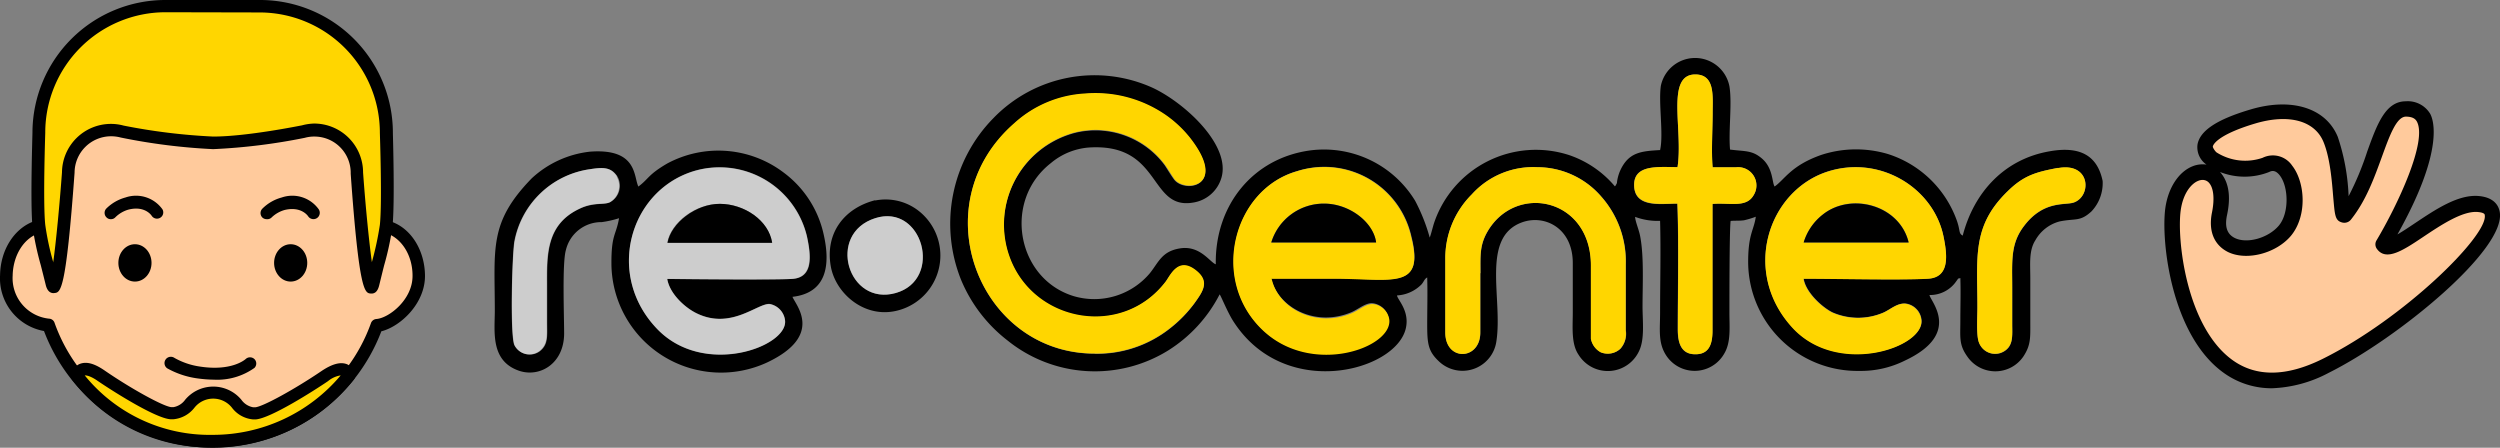
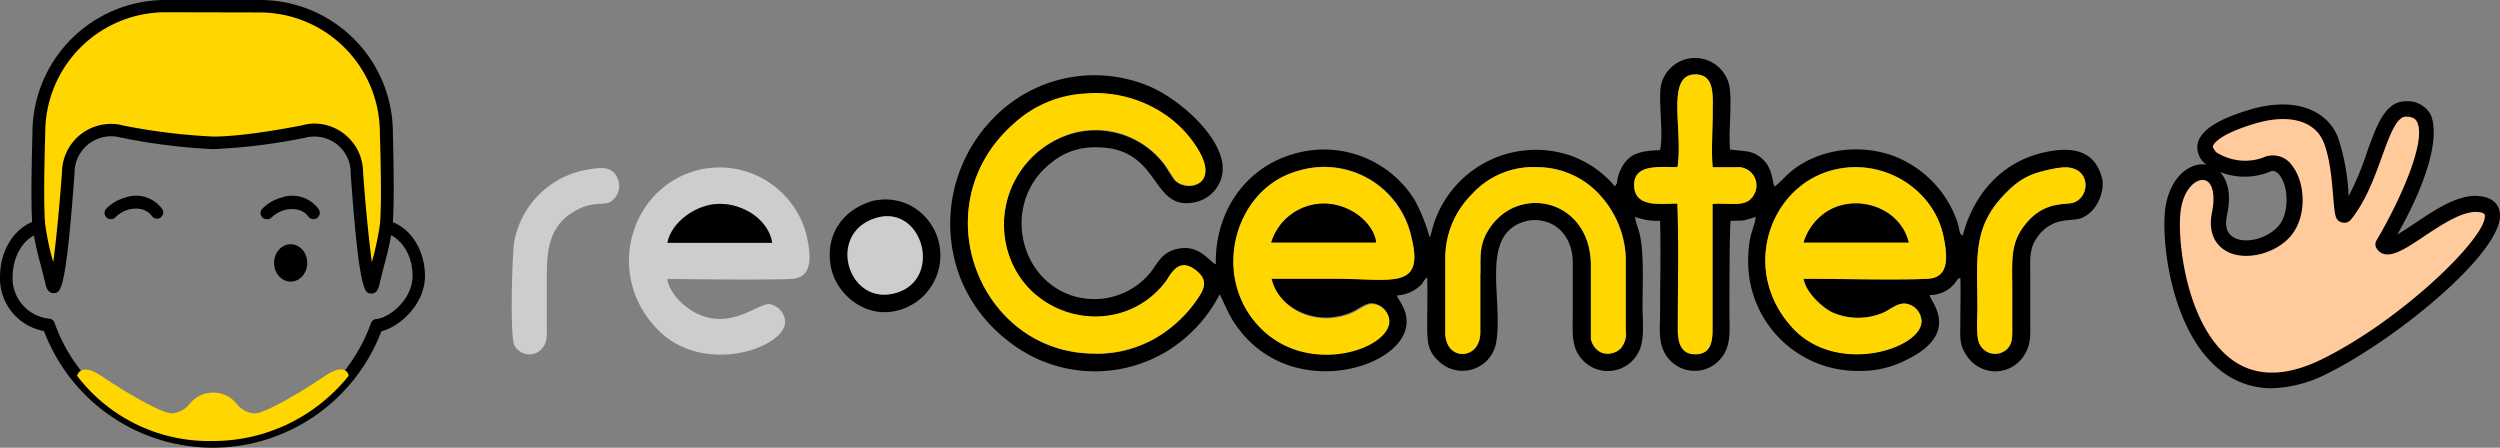
<svg xmlns="http://www.w3.org/2000/svg" id="Слой_1" data-name="Слой 1" viewBox="0 0 357.36 64">
  <rect x="0" y="0" width="357.36" height="64" fill="#808080" stroke="none" />
  <defs>
    <style>.cls-1{fill:#ffca9c;}.cls-2,.cls-4{fill:#ffd600;}.cls-3,.cls-4,.cls-5{fill-rule:evenodd;}.cls-5{fill:#fefefe;opacity:0.61;isolation:isolate;}</style>
  </defs>
  <g id="Слой_2" data-name="Слой 2">
    <g id="Слой_1-2" data-name="Слой 1-2">
      <path class="cls-1" d="M347.44,66c12.77-6.34,29.62-22.31,21.94-23.12-4.93-.5-12.22,7.81-13.68,5.74,0,0,11.48-19.28,3.25-19.32-3.86,0-4.16,9.38-8.69,15.08-.83,1-.27-6.36-2.09-10.77-1.44-3.55-5.68-4.9-11.16-3.26-14.08,4.23-2.66,9.14,1.91,7,3.55-1.71,5.68,5.85,2.74,9.36S331,50.48,332.3,44.28c1.63-8-5.67-7.75-6.64-.7S328.69,75.26,347.44,66Z" transform="translate(-14.99 -13.34)" />
      <path d="M339.74,68.84a11.68,11.68,0,0,1-6.92-2.23c-7.48-5.39-8.95-18.83-8.31-23.52.41-2.92,1.92-5.22,3.94-6a3.83,3.83,0,0,1,1.95-.22A3,3,0,0,1,329.11,34c.35-2,2.82-3.6,7.54-5,5.89-1.77,10.81-.24,12.51,3.9a30.24,30.24,0,0,1,1.55,8.48A41.32,41.32,0,0,0,353.37,35c1.39-3.85,2.59-7.18,5.51-7.18h0a3.73,3.73,0,0,1,3.48,1.77c.44.78,2.15,5.1-4.67,17.26.77-.44,1.7-1.07,2.42-1.55,3-2,6.3-4.25,9.3-3.93,2.22.23,2.77,1.5,2.9,2.25,1,5.32-14.54,18.07-24.42,23A18.61,18.61,0,0,1,339.74,68.84Zm-9.9-29.78a1.53,1.53,0,0,0-.6.12c-.95.36-2.17,1.68-2.53,4.22-.57,4.16.79,16.64,7.4,21.41,3.39,2.44,7.7,2.39,12.83-.14h0c11.63-5.75,23.75-17.68,23.23-20.59,0-.23-.36-.37-.94-.43-2.2-.23-5.33,1.87-7.85,3.55-2.85,1.91-5.32,3.55-6.63,1.71a1.09,1.09,0,0,1-.05-1.21c3.05-5.12,7.3-14.19,5.76-17-.17-.29-.5-.68-1.55-.69h0c-1.37,0-2.36,2.77-3.43,5.71s-2.26,6.27-4.39,8.95a1.21,1.21,0,0,1-1.35.46c-1-.28-1-1.12-1.23-3.62-.18-2.22-.44-5.58-1.39-7.88-1.26-3.06-5-4.07-9.82-2.62-5.56,1.67-6,3.13-6,3.29s.31.65.54.83a7.65,7.65,0,0,0,6.57.77,3.33,3.33,0,0,1,4.24,1.13c1.85,2.38,2.17,7.15-.17,10-2.12,2.53-6.32,3.63-9,2.34-2-1-2.84-3-2.3-5.66.42-2.08.21-3.72-.57-4.38A1.21,1.21,0,0,0,329.84,39.06Zm2.48-1.14c.81.89,1.78,2.66,1,6.21-.33,1.62,0,2.66,1.1,3.22,1.78.89,4.85,0,6.33-1.78s1.39-5.52.12-7.16c-.61-.78-1.12-.69-1.53-.48a9.56,9.56,0,0,1-7,0Z" transform="translate(-14.99 -13.34)" />
-       <path class="cls-1" d="M70.22,45.61l-4-18.86H24.67L20.53,45.61v.15c-2.66.72-4.6,3.59-4.65,7a6.72,6.72,0,0,0,6,7.09,24.88,24.88,0,0,0,23.49,16.6h0A24.89,24.89,0,0,0,68.86,59.83a7.57,7.57,0,0,0,6-7.11c0-3.43-2-6.29-4.64-7" transform="translate(-14.99 -13.34)" />
      <path d="M45.39,77.34A25.81,25.81,0,0,1,21.28,60.66a7.66,7.66,0,0,1-6.28-8c.06-3.58,2-6.6,4.72-7.64L23.8,26.55a.87.87,0,0,1,.87-.71H66.18a.89.89,0,0,1,.88.71L71,45.05c2.78,1,4.69,4.08,4.74,7.65.05,4-3.49,7.31-6.24,8A25.82,25.82,0,0,1,45.39,77.34ZM21.46,45.61h0a.89.89,0,0,1-.66,1c-2.3.61-3.94,3.12-4,6.13A5.82,5.82,0,0,0,22,58.89a.87.87,0,0,1,.79.6,24,24,0,0,0,45.24,0,.89.89,0,0,1,.76-.55c1.84-.15,5.21-2.81,5.17-6.21,0-3-1.68-5.53-4-6.13a.88.88,0,0,1-.67-.92l-3.85-18H25.39Z" transform="translate(-14.99 -13.34)" />
      <path class="cls-2" d="M26,67.12s.35-2.15,3.53,0,8.27,5.15,9.85,5.29h.39a3.63,3.63,0,0,0,2.35-1.36,4.3,4.3,0,0,1,6.69,0,3.61,3.61,0,0,0,2.36,1.37h.36c1.58-.13,6.68-3.14,9.86-5.3s3.44-.07,3.44-.07h0A24.8,24.8,0,0,1,45.4,76.38h0A23.72,23.72,0,0,1,26,67.05Z" transform="translate(-14.99 -13.34)" />
-       <path d="M45.39,77.29a24.68,24.68,0,0,1-20.07-9.64.88.88,0,0,1-.18-.72,2.16,2.16,0,0,1,1.2-1.55c1-.41,2.15-.1,3.72,1,3.8,2.6,8.29,5.06,9.42,5.16h.3a2.62,2.62,0,0,0,1.68-1.06,5.23,5.23,0,0,1,7.36-.67,5.3,5.3,0,0,1,.67.67,2.63,2.63,0,0,0,1.7,1.08h.29c1.09-.09,5.58-2.55,9.42-5.15,1.56-1.06,2.77-1.38,3.71-1a2.05,2.05,0,0,1,1.14,1.52.91.91,0,0,1-.19.68A25.61,25.61,0,0,1,45.39,77.29ZM27.1,67A23,23,0,0,0,45.39,75.5,23.86,23.86,0,0,0,63.69,67a3.7,3.7,0,0,0-1.81.82c-2,1.36-8.15,5.28-10.3,5.47h-.44a4.23,4.23,0,0,1-3-1.68,3.42,3.42,0,0,0-5.35,0,4.31,4.31,0,0,1-3,1.66h-.45C37.13,73.1,31,69.18,29,67.82,27.83,67,27.28,67,27.1,67Z" transform="translate(-14.99 -13.34)" />
      <path d="M30.84,44.67a.81.81,0,0,1-.61-.24.9.9,0,0,1-.06-1.26h0a6.18,6.18,0,0,1,2.75-1.6,4.64,4.64,0,0,1,5.29,1.69.89.89,0,0,1-.34,1.22.9.9,0,0,1-1.18-.27c-.1-.16-1.05-1.48-3.33-.91a4.36,4.36,0,0,0-1.87,1.09A.84.84,0,0,1,30.84,44.67Z" transform="translate(-14.99 -13.34)" />
-       <path d="M45.54,67.61a18.14,18.14,0,0,1-2.33-.18A12.22,12.22,0,0,1,38.91,66a.89.89,0,0,1,1-1.51,10.33,10.33,0,0,0,3.61,1.24c4.59.72,6.5-1,6.58-1.06a.91.91,0,0,1,1.26,0,.89.89,0,0,1,0,1.26A9.17,9.17,0,0,1,45.54,67.61Z" transform="translate(-14.99 -13.34)" />
      <path d="M53.1,44.67a.89.89,0,0,1-.61-.24.9.9,0,0,1,0-1.26,6.15,6.15,0,0,1,2.77-1.6,4.64,4.64,0,0,1,5.29,1.69.89.89,0,0,1-1.51,1c-.11-.16-1.06-1.44-3.34-.91a4.37,4.37,0,0,0-1.9,1.09A.87.87,0,0,1,53.1,44.67Z" transform="translate(-14.99 -13.34)" />
      <path class="cls-2" d="M20.53,45.61A76.68,76.68,0,0,0,22.4,53.9c.91,3.73,2.33-15.83,2.33-15.83A6.11,6.11,0,0,1,30.84,32a6.3,6.3,0,0,1,1.56.2,86.22,86.22,0,0,0,13,1.6,83.37,83.37,0,0,0,12.91-1.6,6.37,6.37,0,0,1,1.57-.2,6.1,6.1,0,0,1,6.1,6.1s1.43,19.55,2.34,15.83,1.61-6.21,1.86-8.29c.36-3.31.06-13.28.06-13.28a18.08,18.08,0,0,0-18-18.1H38.57a18.07,18.07,0,0,0-18,18.07S20.18,42.27,20.53,45.61Z" transform="translate(-14.99 -13.34)" />
      <path d="M22.63,55.24c-.39,0-.87-.22-1.1-1.16s-.5-2-.72-2.87a41.8,41.8,0,0,1-1.18-5.55c-.32-3.32,0-13,0-13.39a19,19,0,0,1,19-18.93H52.21a19,19,0,0,1,18.94,19c0,.38.3,10-.06,13.37a40.44,40.44,0,0,1-1.19,5.56c-.22.87-.45,1.81-.71,2.87s-.78,1.19-1.2,1.16c-.85-.07-1.66-.14-2.87-17.13A5.18,5.18,0,0,0,60,32.86a5,5,0,0,0-1.44.18,85.22,85.22,0,0,1-13.1,1.62A86,86,0,0,1,32.25,33a5.41,5.41,0,0,0-1.39-.18,5.22,5.22,0,0,0-5.21,5.2c-1.24,17.06-2,17.13-2.9,17.21Zm.72-1.43ZM38.62,15.09A17.2,17.2,0,0,0,21.46,32.3c0,.13-.34,10,0,13.18h0a38.45,38.45,0,0,0,1.13,5.3v.11c.43-3.11.91-8.2,1.26-12.91a7,7,0,0,1,7-6.93,6.85,6.85,0,0,1,1.8.24,86,86,0,0,0,12.81,1.57c4.89,0,12.62-1.6,12.69-1.6A7.42,7.42,0,0,1,59.89,31a7,7,0,0,1,7,7c.34,4.7.83,9.72,1.26,12.84V50.8a44.19,44.19,0,0,0,1.14-5.32c.34-3.2,0-13,0-13.15A17.21,17.21,0,0,0,52.17,15.12Z" transform="translate(-14.99 -13.34)" />
-       <ellipse cx="19.29" cy="37.58" rx="2.37" ry="2.67" />
      <ellipse cx="41.55" cy="37.58" rx="2.37" ry="2.67" />
      <path class="cls-3" d="M272.82,53.15c.31,2,2.69,4.13,4.14,4.84a9.2,9.2,0,0,0,7.31,0c1-.46,2-1.42,3.21-1.26a2.63,2.63,0,0,1,2.19,2.34c.41,3.91-11.76,8-18.26,1.27-7.63-8-3.72-19.86,5-22.54,7.4-2.26,14.95,2.41,16.38,9.3.55,2.66.95,5.89-2.22,6.07-3.87.23-13.1,0-17.76,0Zm-76.12,0c1,4.16,6.32,7,11.48,4.81,1-.43,2-1.35,3-1.28a2.62,2.62,0,0,1,2.31,2.19c.56,4.07-11.12,8.26-18.12,1.47-7.39-7.16-4-20,5.09-22.56a12.75,12.75,0,0,1,16,8.29c.11.35.21.71.29,1.07,1.93,7.75-2.81,6-11,6h-9Zm29.9-.76v8.48c0,4-5,4.18-5,0V50.39a12.85,12.85,0,0,1,3.77-9.26,11.81,11.81,0,0,1,9.41-3.89,12.09,12.09,0,0,1,9.11,4.19,14,14,0,0,1,3.51,9.73v9.4a3.21,3.21,0,0,1-.76,2.62,2.65,2.65,0,0,1-2.81.52,2.78,2.78,0,0,1-1.41-1.94V51.32c0-9.67-10.73-11.87-14.79-4.87-1.15,2-1,3.45-1,5.94Zm82.56-15c4.71-.88,4.86,4,2.25,4.92-1.25.42-4.3-.34-7.1,3.36-1.95,2.56-1.68,5-1.68,8.76v5.21c0,1.76.2,3.18-1.27,4a2.45,2.45,0,0,1-3.33-1,1.5,1.5,0,0,1-.16-.34c-.4-1-.22-3.68-.22-5,0-7.2-.83-11.62,4.33-16.63,2.35-2.29,4.14-2.75,7.18-3.33Zm-54.38-.13c.83-5.32-1.72-13.23,2.51-13.27,2.86,0,2.5,3,2.5,5.47s-.18,5.54,0,7.8h3.32a2.61,2.61,0,0,1,2.53,4c-1.06,1.84-3.41,1-5.87,1.24V60.6c0,2-.53,3.49-2.65,3.38-1.87-.09-2.31-1.69-2.31-3.53,0-5.5.15-12.66-.06-18-2.26,0-6.06.69-6.18-2.53s3.59-2.63,6.19-2.68ZM171.48,63.9C154.89,63.9,146.64,42.58,160,31a16.36,16.36,0,0,1,10.06-4.22,17.71,17.71,0,0,1,11.35,2.94,16.4,16.4,0,0,1,3.75,3.5c5.27,6.8-.75,7.77-2.3,5.84-.46-.58-1-1.52-1.41-2.13a12.33,12.33,0,0,0-12.72-4.61,13.63,13.63,0,0,0-9.83,16.58c.1.38.22.76.35,1.14,3.3,9.42,16.06,11.82,22.33,3.63.66-.86,1.75-3.58,4.24-1.7,2.19,1.64,1.08,3.09-.1,4.75a18.42,18.42,0,0,1-3.51,3.6,16.78,16.78,0,0,1-10.76,3.6ZM252.3,34.79c-2.62.16-4.49.25-5.71,2.93a5.93,5.93,0,0,0-.46,1.66c0,.08,0,.16-.08.25-.17.37,0,.06-.22.35a14.75,14.75,0,0,0-6.57-4.48A15.36,15.36,0,0,0,220,45.16c-.18.53-.46,1.71-.64,2.14a26.1,26.1,0,0,0-2.08-5.25,15.25,15.25,0,0,0-14.92-7.22c-8.23,1.07-13.72,7.82-13.58,16.29-.83-.27-2.25-2.76-5.15-2.27-2.54.42-3,1.93-4.23,3.49a10.38,10.38,0,0,1-11,3.31c-8.08-2.52-10.09-13.62-3.19-19a9.59,9.59,0,0,1,5.37-2.22c10.54-.72,8.56,9,15,7.86a5,5,0,0,0,4-3.52c1.4-4.69-5.31-10.79-9.87-12.9A20.11,20.11,0,0,0,157,30.22a21.53,21.53,0,0,0-4.63,23.12A21.23,21.23,0,0,0,159,62a19.88,19.88,0,0,0,23,1.42,20.52,20.52,0,0,0,7.33-8c.19.19,1.17,2.69,2.06,4,7.32,11.18,23.07,7,24.54.91.62-2.55-1.22-4.19-1.24-4.76A5.32,5.32,0,0,0,218.18,54c.35-.39.4-.77.82-1,.07,2.22,0,4.54,0,6.76,0,2.74.15,3.81,1.69,5.25a4.89,4.89,0,0,0,8.2-2.89c.94-6.1-2.27-14.85,3.67-17,3.26-1.17,7.27.85,7.25,5.85v6.95c0,2.21-.25,4.54.82,6.12a4.92,4.92,0,0,0,8.64-.49c.85-1.72.51-4.31.51-6.4,0-3,.22-7.1-.33-10-.18-1-.7-2.1-.73-2.81a9.23,9.23,0,0,0,3.57.57c.12,4.31,0,8.79,0,13.13,0,2.31-.29,4.13.73,5.88a4.86,4.86,0,0,0,8.42,0c1-1.65.76-3.71.76-5.93s0-11.67.17-13.07c.65-.06,1.23,0,1.91-.09a12.63,12.63,0,0,0,1.69-.51c-.26,1.95-1.12,2.47-1.09,6.64a15.62,15.62,0,0,0,15.83,15.4h.17a14.06,14.06,0,0,0,6.39-1.47c8.25-3.86,3.61-8.54,3.53-9.38a4.53,4.53,0,0,0,3.85-2c.47-.61,0-.21.56-.43.07,2,0,4.06,0,6.06,0,2.45-.22,3.46,1,5.17a4.85,4.85,0,0,0,8,0c1.1-1.66,1-2.72,1-5V53.16c0-2.11-.22-4,.72-5.47A5.61,5.61,0,0,1,309.37,45c2.32-.48,2.93.07,4.57-1.43a5.87,5.87,0,0,0,1.61-4.36c-.76-3.68-3.28-5-7.54-4.25-6.49,1.1-10.85,5.85-12.46,12.06-.61-.33-.32-.63-.82-2.09a15.43,15.43,0,0,0-9.83-9.56,16,16,0,0,0-9.56.11C271,37,270.1,39,268.66,40c-.39-.59-.2-2.61-1.81-4-1.41-1.21-2.41-1-4.56-1.28-.24-2.67.31-6.53-.08-9a5,5,0,0,0-9.81-.12c-.36,2.47.4,6.9-.1,9.14Z" transform="translate(-14.99 -13.34)" />
-       <path class="cls-3" d="M110.37,53.21c.35,2.09,2.49,4.06,4.16,4.88,5,2.48,8.85-1.55,10.54-1.3a2.7,2.7,0,0,1,2.14,2.35c.41,3.74-11.54,8.13-18.22,1.27-7.46-7.66-4.1-19.65,5-22.57a12.84,12.84,0,0,1,16.11,8.37c.1.32.19.64.27,1,.53,2.53,1,5.86-2.17,6-2.58.15-14.6,0-17.8,0Zm-11-15.69c1.92-.29,3-.26,3.85,1a2.67,2.67,0,0,1-.91,3.66l-.09.06c-.88.43-2.31,0-4.33.92-4.89,2.27-4.68,6.74-4.68,11V59.4c0,2,.19,3.23-1.1,4.19A2.42,2.42,0,0,1,88.75,63a1.4,1.4,0,0,1-.16-.26c-.71-1.16-.39-13.43,0-15A12.8,12.8,0,0,1,99.37,37.52Zm6.88,2.5c-.71-1.37-.07-5.52-6.93-5A14.58,14.58,0,0,0,91,38.83c-6.16,6.33-5.28,10-5.28,18.94,0,2.94-.67,7.15,3.47,8.57,2.94,1,6.43-1,6.44-5.33,0-2.53-.29-10.08.25-11.92a5.2,5.2,0,0,1,5.12-4,14.12,14.12,0,0,0,2.48-.56c-.43,2.51-1.12,2.26-1.09,6.61a15.67,15.67,0,0,0,22.28,14c8.18-3.88,4-8.26,3.6-9.37,4.79-.55,5.51-4.37,4.44-9A15,15,0,0,0,127,38a15.44,15.44,0,0,0-16.65-1.28C107.6,38.33,107.73,38.9,106.25,40Z" transform="translate(-14.99 -13.34)" />
      <path class="cls-4" d="M171.48,63.87a16.79,16.79,0,0,0,10.76-3.63,18.42,18.42,0,0,0,3.51-3.6c1.18-1.66,2.29-3.11.1-4.75-2.49-1.88-3.58.84-4.24,1.7-6.27,8.19-19,5.79-22.33-3.63a13.62,13.62,0,0,1,8.34-17.38,10.72,10.72,0,0,1,1.14-.34,12.33,12.33,0,0,1,12.72,4.61c.45.61,1,1.55,1.41,2.13,1.55,1.93,7.57,1,2.3-5.84a16.4,16.4,0,0,0-3.75-3.5,17.71,17.71,0,0,0-11.35-2.94A16.36,16.36,0,0,0,160,30.92C146.64,42.55,154.89,63.89,171.48,63.87Z" transform="translate(-14.99 -13.34)" />
      <path class="cls-4" d="M272.82,48a7.87,7.87,0,0,1,2.74-4c4-3.24,11-1.4,12.26,4Zm0,5.19c4.66,0,13.89.22,17.76,0,3.17-.18,2.77-3.41,2.22-6.07-1.43-6.89-9-11.56-16.38-9.3-8.73,2.67-12.64,14.56-5.05,22.56,6.5,6.78,18.67,2.64,18.26-1.27a2.63,2.63,0,0,0-2.19-2.34c-1.22-.16-2.2.8-3.21,1.26a9.2,9.2,0,0,1-7.31,0c-1.45-.71-3.83-2.84-4.14-4.84Z" transform="translate(-14.99 -13.34)" />
      <path class="cls-4" d="M196.7,48a7.85,7.85,0,0,1,7.6-5.56c3.61,0,7,2.68,7.39,5.55Zm0,5.19h9c8.22,0,13,1.7,11-6a12.75,12.75,0,0,0-15.23-9.66,10.52,10.52,0,0,0-1.1.3c-9.1,2.6-12.44,15.4-5,22.6,7,6.83,18.73,2.64,18.21-1.43a2.62,2.62,0,0,0-2.31-2.19c-1-.07-2,.85-3,1.28-5.16,2.2-10.53-.65-11.48-4.81Z" transform="translate(-14.99 -13.34)" />
      <path class="cls-5" d="M110.37,48.05c.47-2.8,3.92-5.57,7.49-5.57s7,2.37,7.47,5.57Zm0,5.16c3.2.06,15.22.16,17.8,0,3.13-.18,2.7-3.51,2.17-6a12.84,12.84,0,0,0-15.42-9.6c-.31.08-.63.16-.93.26-9.1,2.92-12.46,14.91-5,22.57,6.68,6.86,18.63,2.47,18.22-1.27a2.7,2.7,0,0,0-2.14-2.35c-1.69-.25-5.52,3.78-10.54,1.3-1.67-.82-3.81-2.79-4.16-4.88Z" transform="translate(-14.99 -13.34)" />
      <path class="cls-4" d="M226.6,52.39c0-2.49-.12-4,1-5.94,4.06-7,14.82-4.8,14.79,4.87V61.76a2.78,2.78,0,0,0,1.41,1.94,2.65,2.65,0,0,0,2.81-.52,3.21,3.21,0,0,0,.76-2.62v-9.4a14,14,0,0,0-3.51-9.73,12.09,12.09,0,0,0-9.11-4.19,11.83,11.83,0,0,0-9.38,3.89,12.87,12.87,0,0,0-3.79,9.26V60.87c0,4.18,5,4,5,0V52.39Z" transform="translate(-14.99 -13.34)" />
      <path class="cls-4" d="M254.78,37.23c-2.6,0-6.3-.47-6.19,2.68s3.92,2.52,6.18,2.53c.21,5.31.06,12.47.06,18,0,1.84.44,3.44,2.31,3.53,2.12.11,2.65-1.36,2.65-3.38V42.49c2.46-.2,4.81.6,5.87-1.24a2.62,2.62,0,0,0-2.53-4h-3.32c-.22-2.26,0-5.44,0-7.8s.36-5.49-2.5-5.47C253.06,24,255.61,31.91,254.78,37.23Z" transform="translate(-14.99 -13.34)" />
      <path class="cls-4" d="M309.16,37.34c-3,.58-4.83,1-7.18,3.33-5.16,5-4.32,9.43-4.33,16.63,0,1.35-.18,4,.22,5A2.45,2.45,0,0,0,301,63.76l.35-.16c1.47-.83,1.27-2.25,1.27-4V54.4c0-3.81-.27-6.2,1.68-8.76,2.8-3.7,5.85-2.94,7.1-3.36,2.61-.87,2.46-5.8-2.25-4.92Z" transform="translate(-14.99 -13.34)" />
      <path class="cls-5" d="M99.37,37.52a12.8,12.8,0,0,0-10.84,10.2c-.35,1.61-.67,13.88,0,15a2.41,2.41,0,0,0,3.25,1l.27-.16c1.29-1,1.1-2.2,1.1-4.19v-5.2c0-4.24-.21-8.71,4.68-11,2-1,3.45-.49,4.33-.92a2.68,2.68,0,0,0,1-3.63l0-.09c-.86-1.29-1.93-1.32-3.85-1Z" transform="translate(-14.99 -13.34)" />
      <path class="cls-3" d="M140.09,44.53c6.77-2.15,9.81,8.74,2.95,10.69S133.07,46.76,140.09,44.53Zm0-2.57c-4.41,1.13-7.19,4.7-6.34,9.47.67,3.77,4.66,7.35,9.23,6.37a8.11,8.11,0,0,0,3.41-14.25A7.66,7.66,0,0,0,140.09,42Z" transform="translate(-14.99 -13.34)" />
      <path class="cls-5" d="M140.09,44.53c-7,2.23-3.87,12.64,2.95,10.69S146.86,42.34,140.09,44.53Z" transform="translate(-14.99 -13.34)" />
      <path class="cls-3" d="M110.37,48.05h15c-.48-3.2-4-5.56-7.47-5.57s-7,2.77-7.49,5.57Z" transform="translate(-14.99 -13.34)" />
      <path class="cls-3" d="M272.82,48h15c-1.29-5.35-8.23-7.19-12.26-4a8,8,0,0,0-2.75,4Z" transform="translate(-14.99 -13.34)" />
      <path class="cls-3" d="M196.7,48h15c-.36-2.87-3.78-5.53-7.39-5.55a7.85,7.85,0,0,0-7.6,5.56Z" transform="translate(-14.99 -13.34)" />
    </g>
  </g>
</svg>